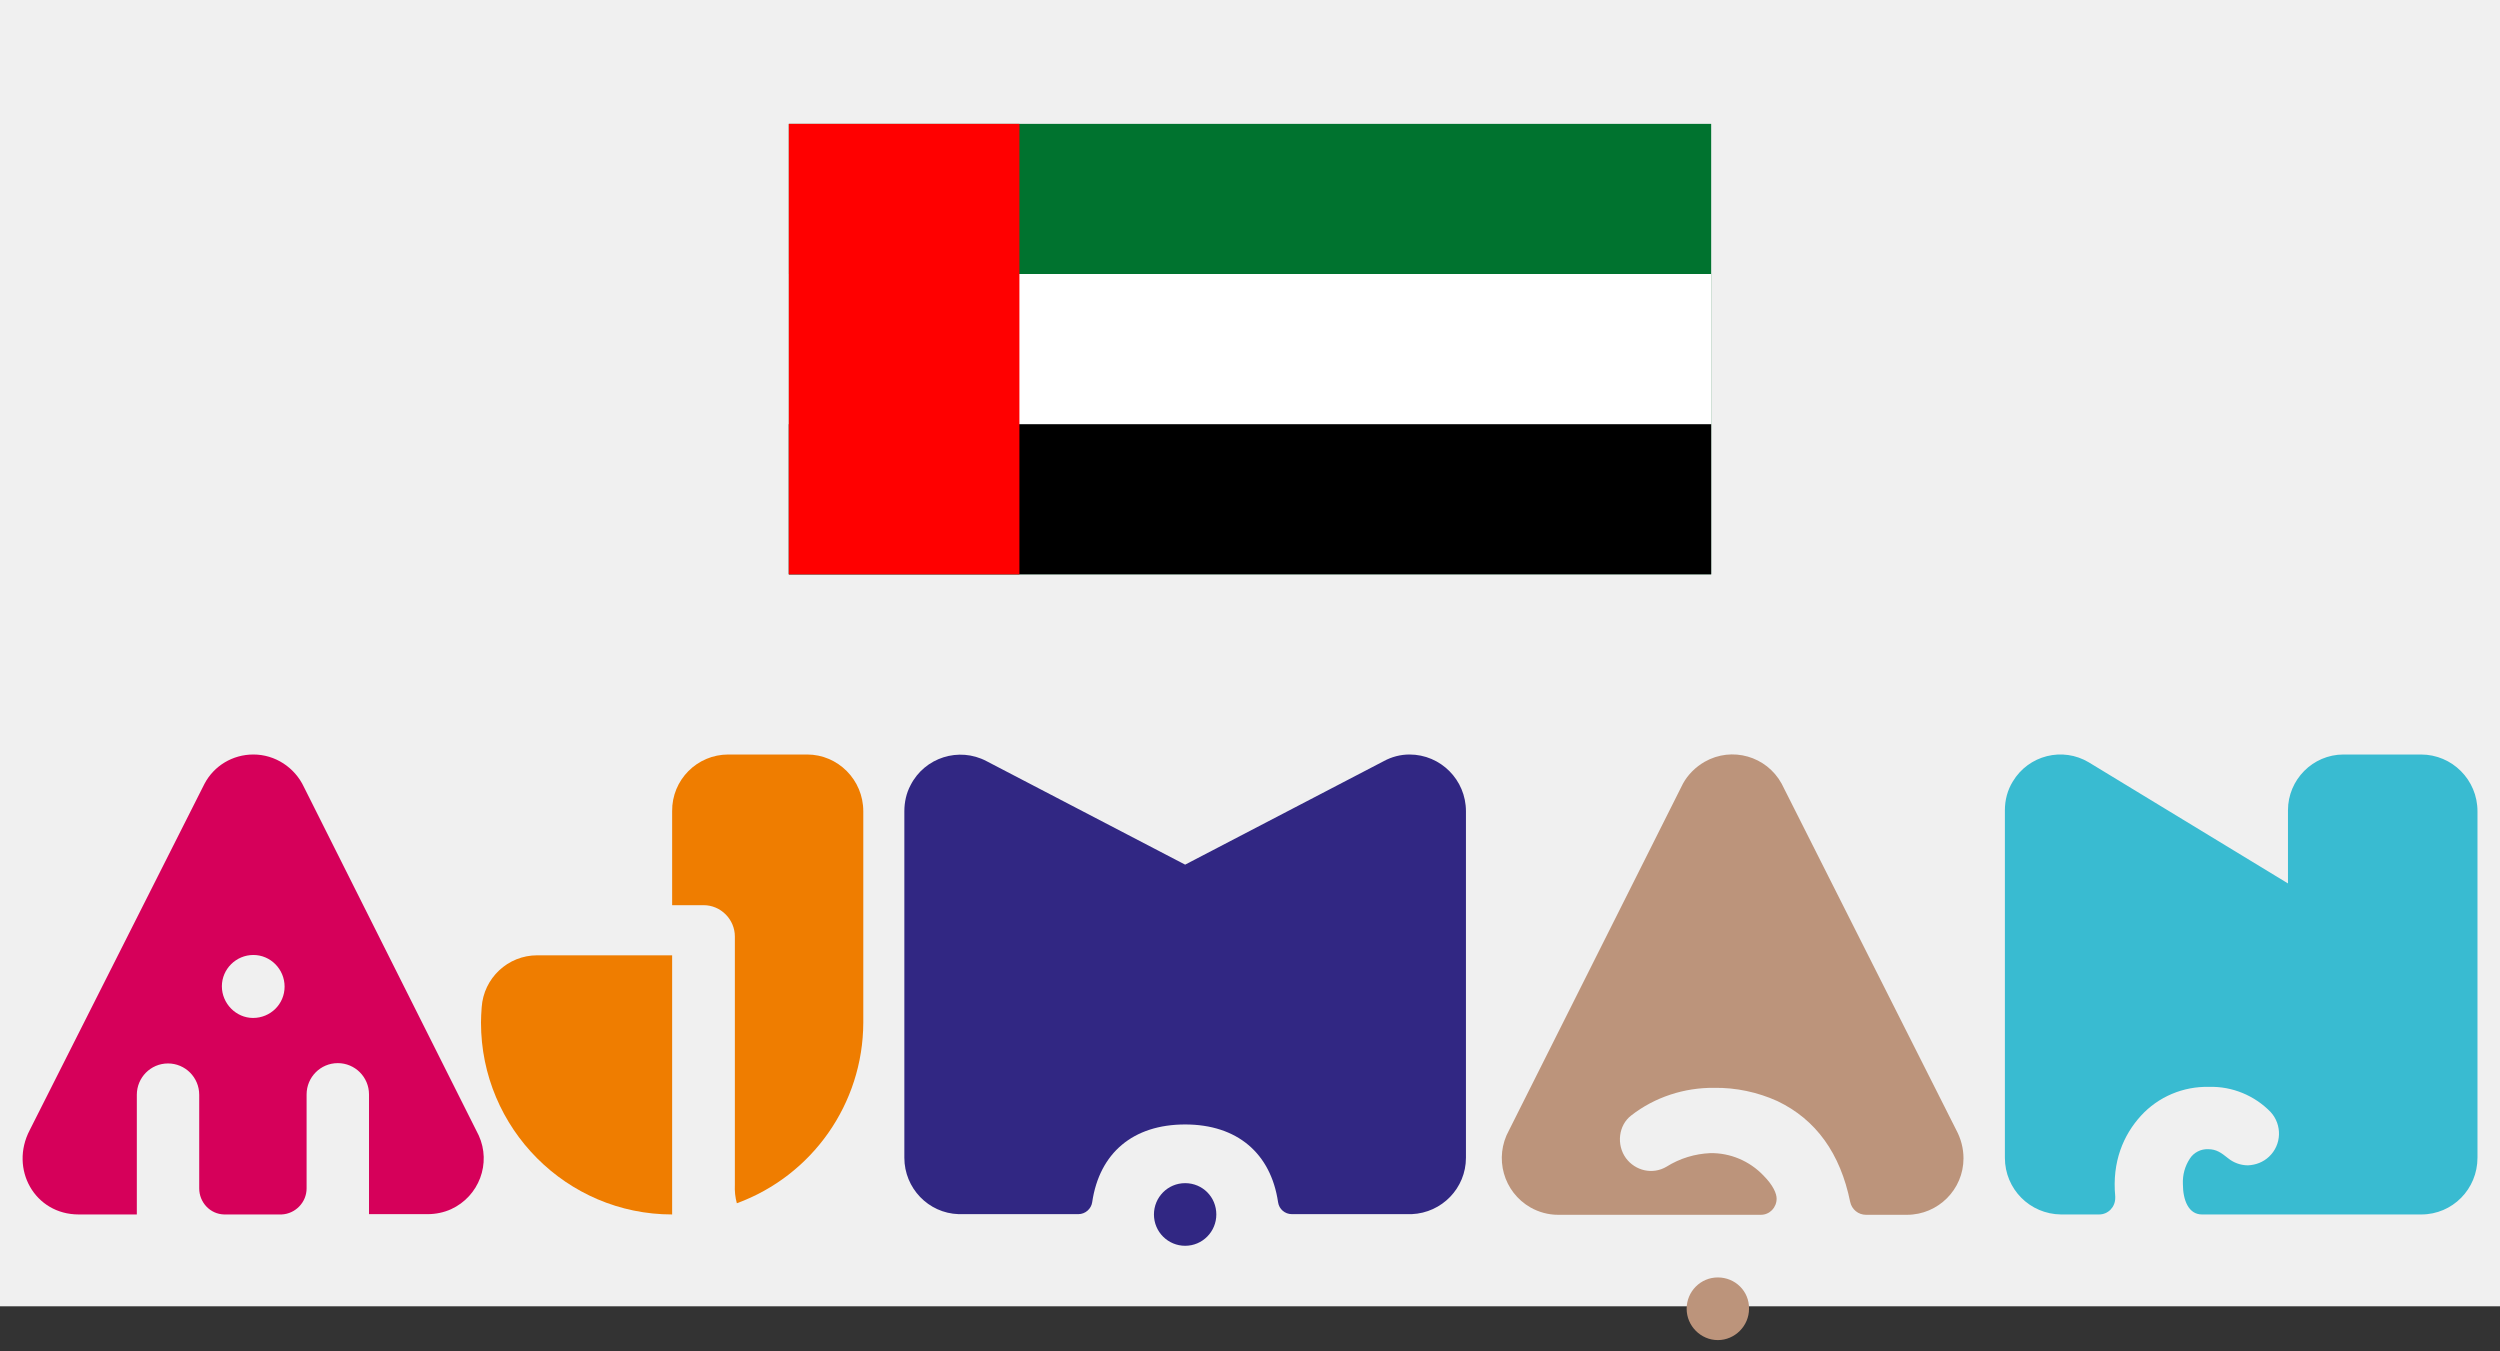
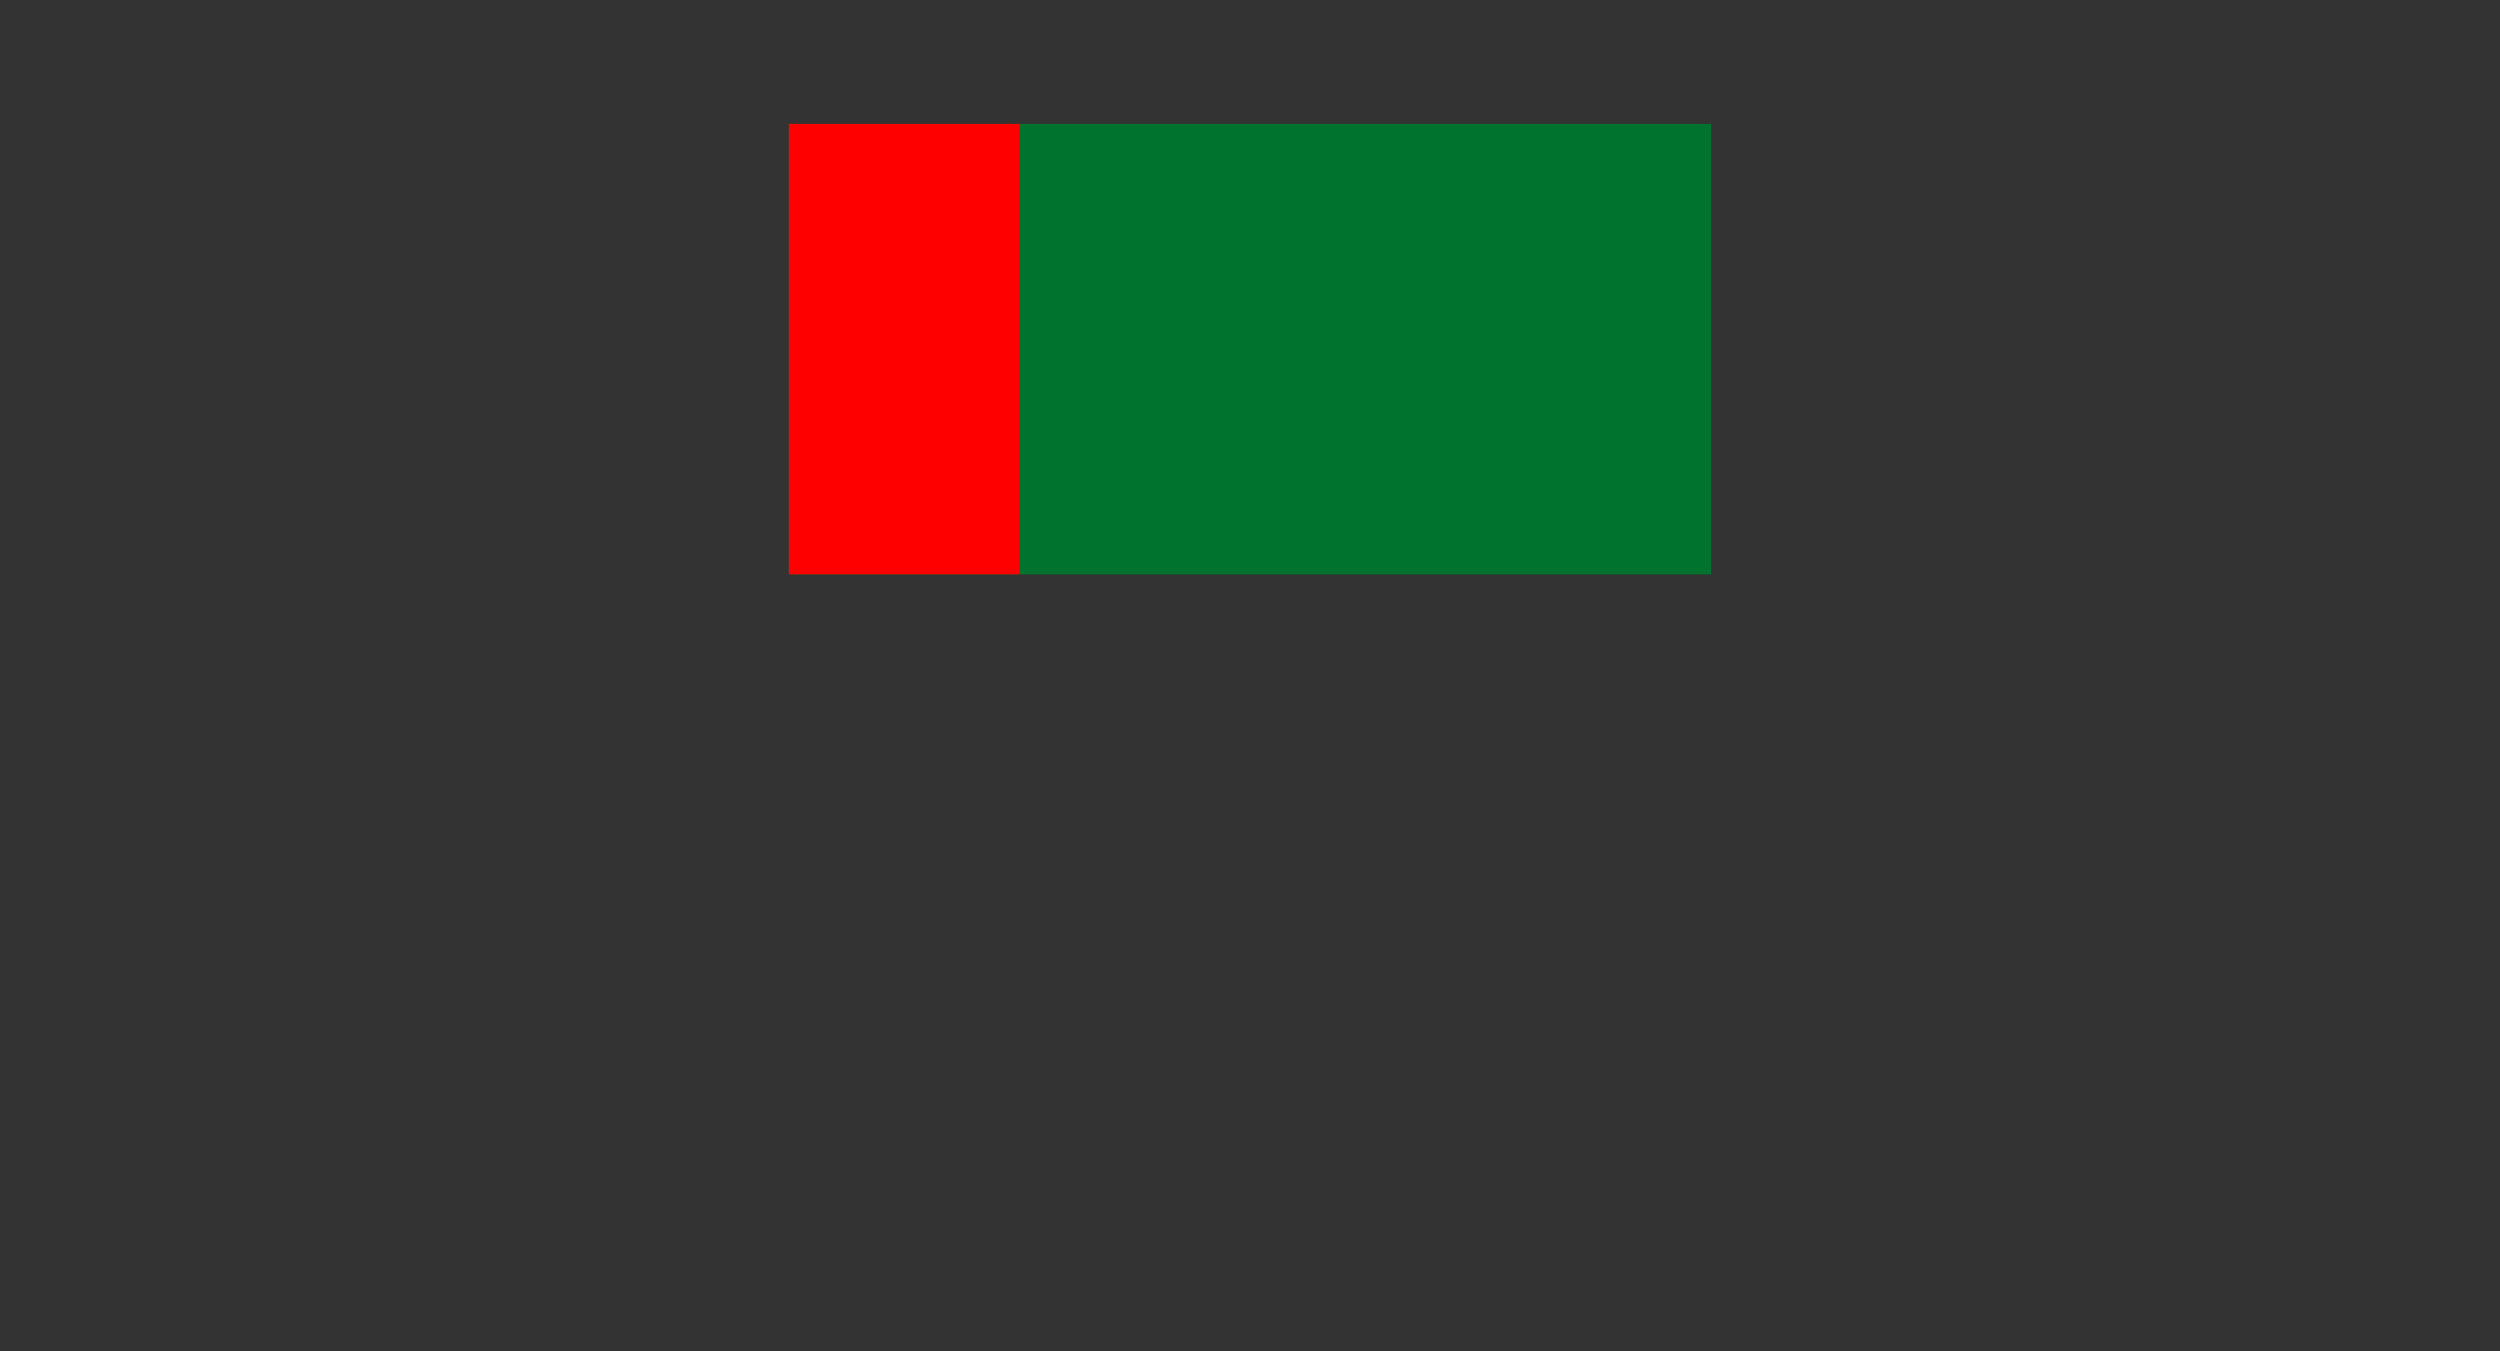
<svg xmlns="http://www.w3.org/2000/svg" width="111" height="60" viewBox="0 0 111 60" fill="none">
  <rect x="0" y="0" width="111" height="60" fill="#333333" stroke="none" />
-   <path d="M0 0H111V58H0V0Z" fill="#F0F0F0" />
  <g clip-path="url(#clip0_579_6115)">
    <path d="M75.976 5.5H35.024V25.5H75.976V5.5Z" fill="#00732F" />
-     <path d="M75.976 12.166H35.024V25.5H75.976V12.166Z" fill="white" />
-     <path d="M75.976 18.834H35.024V25.5H75.976V18.834Z" fill="black" />
+     <path d="M75.976 18.834H35.024H75.976V18.834Z" fill="black" />
    <path d="M45.262 5.5H35.024V25.5H45.262V5.5Z" fill="#FF0000" />
  </g>
  <g clip-path="url(#clip1_579_6115)">
-     <path d="M12.636 43.806C12.636 43.03 12.009 42.401 11.251 42.401C10.478 42.401 9.851 43.03 9.851 43.792C9.851 44.553 10.478 45.197 11.236 45.197C12.009 45.197 12.636 44.582 12.636 43.806ZM1.321 50.175L9.078 34.803C9.501 33.998 10.332 33.5 11.251 33.5C12.213 33.5 13.088 34.071 13.497 34.949L21.254 50.409C21.823 51.653 21.269 53.117 20.029 53.688C19.709 53.834 19.344 53.908 18.994 53.908H16.384V48.593C16.384 47.818 15.757 47.203 14.999 47.203C14.226 47.203 13.613 47.832 13.613 48.593V52.766C13.613 53.381 13.118 53.893 12.505 53.922H9.953C9.326 53.908 8.845 53.381 8.845 52.766V48.608C8.845 47.832 8.218 47.217 7.46 47.217C6.687 47.217 6.075 47.847 6.075 48.608V53.922H3.494C1.54 53.922 0.417 51.902 1.321 50.175Z" fill="#D6005A" />
    <path d="M61.442 33.793L52.62 38.39L43.798 33.793C42.573 33.149 41.057 33.632 40.43 34.861C40.24 35.213 40.153 35.623 40.153 36.018V51.404C40.153 52.751 41.217 53.864 42.559 53.908H47.881C48.187 53.908 48.45 53.673 48.493 53.381C48.814 51.185 50.316 49.926 52.62 49.926C54.924 49.926 56.426 51.199 56.747 53.381C56.791 53.688 57.053 53.908 57.359 53.908H62.682C64.023 53.849 65.088 52.751 65.088 51.404V36.018C65.088 34.627 63.965 33.5 62.58 33.5C62.186 33.5 61.792 33.602 61.442 33.793Z" fill="#312783" />
    <path d="M52.62 52.532C51.847 52.532 51.235 53.161 51.235 53.922C51.235 54.698 51.862 55.313 52.62 55.313C53.393 55.313 54.005 54.684 54.005 53.922C54.005 53.147 53.393 52.532 52.62 52.532Z" fill="#312783" />
    <path d="M86.859 50.174L79.101 34.788C78.43 33.573 76.899 33.134 75.689 33.822C75.28 34.056 74.945 34.393 74.726 34.788L66.998 50.189C66.327 51.404 66.75 52.927 67.96 53.615C68.325 53.82 68.748 53.937 69.171 53.937H78.182C78.576 53.937 78.882 53.615 78.882 53.219C78.882 53 78.736 52.634 78.299 52.195C77.686 51.55 76.826 51.184 75.937 51.199C75.251 51.228 74.581 51.433 73.997 51.799C73.385 52.165 72.612 51.99 72.189 51.419C71.766 50.833 71.854 49.969 72.422 49.53C73.472 48.71 74.785 48.286 76.112 48.3C77.074 48.286 78.036 48.491 78.911 48.886C80.632 49.706 81.711 51.214 82.148 53.366C82.221 53.703 82.513 53.937 82.848 53.937H84.671C86.056 53.937 87.179 52.809 87.179 51.433C87.179 50.98 87.063 50.555 86.859 50.174Z" fill="#BC947B" />
    <path d="M76.272 56.718C75.499 56.718 74.887 57.348 74.887 58.109C74.887 58.87 75.514 59.5 76.272 59.5C77.03 59.5 77.657 58.87 77.657 58.109C77.672 57.333 77.045 56.718 76.272 56.718Z" fill="#BC947B" />
    <path d="M29.843 42.416H23.85C22.552 42.416 21.473 43.426 21.386 44.729C21.371 44.948 21.356 45.182 21.356 45.402C21.356 50.101 25.162 53.922 29.843 53.922C29.843 53.776 29.843 42.401 29.843 42.416Z" fill="#EF7D00" />
    <path d="M32.716 53.425C36.07 52.195 38.315 49.003 38.33 45.417V36.018C38.33 34.627 37.207 33.5 35.836 33.5C35.836 33.5 35.836 33.5 35.822 33.5H32.337C30.951 33.5 29.828 34.627 29.843 36.018V40.19H31.243C32.001 40.19 32.628 40.82 32.628 41.581V52.59C32.614 52.883 32.643 53.161 32.716 53.425Z" fill="#EF7D00" />
    <path d="M107.492 33.5H104.051C102.694 33.5 101.586 34.613 101.586 35.974C101.586 35.989 101.586 36.004 101.586 36.004V39.224L92.75 33.852C91.583 33.149 90.067 33.529 89.367 34.701C89.133 35.081 89.017 35.52 89.017 35.974V51.404C89.017 52.795 90.125 53.908 91.51 53.922H93.202C93.595 53.922 93.916 53.6 93.916 53.191C93.916 53.161 93.916 53.147 93.916 53.117C93.77 51.58 94.281 50.394 95.053 49.545C95.826 48.696 96.935 48.228 98.087 48.257C99.107 48.228 100.099 48.638 100.813 49.37C101.338 49.941 101.309 50.834 100.74 51.361C100.493 51.595 100.157 51.727 99.807 51.741C99.486 51.741 99.166 51.624 98.918 51.419C98.626 51.185 98.407 51.024 98.043 51.024C97.722 51.009 97.401 51.17 97.226 51.448C97.007 51.785 96.905 52.166 96.92 52.561C96.92 53.308 97.183 53.922 97.766 53.922H107.506C108.892 53.922 110 52.795 110 51.404V36.018C110 34.627 108.877 33.5 107.492 33.5Z" fill="#39BBD1" />
  </g>
  <defs>
    <clipPath id="clip0_579_6115">
      <rect width="40.952" height="20" fill="white" transform="translate(35.024 5.5)" />
    </clipPath>
    <clipPath id="clip1_579_6115">
-       <rect width="109" height="26" fill="white" transform="translate(1 33.5)" />
-     </clipPath>
+       </clipPath>
  </defs>
</svg>